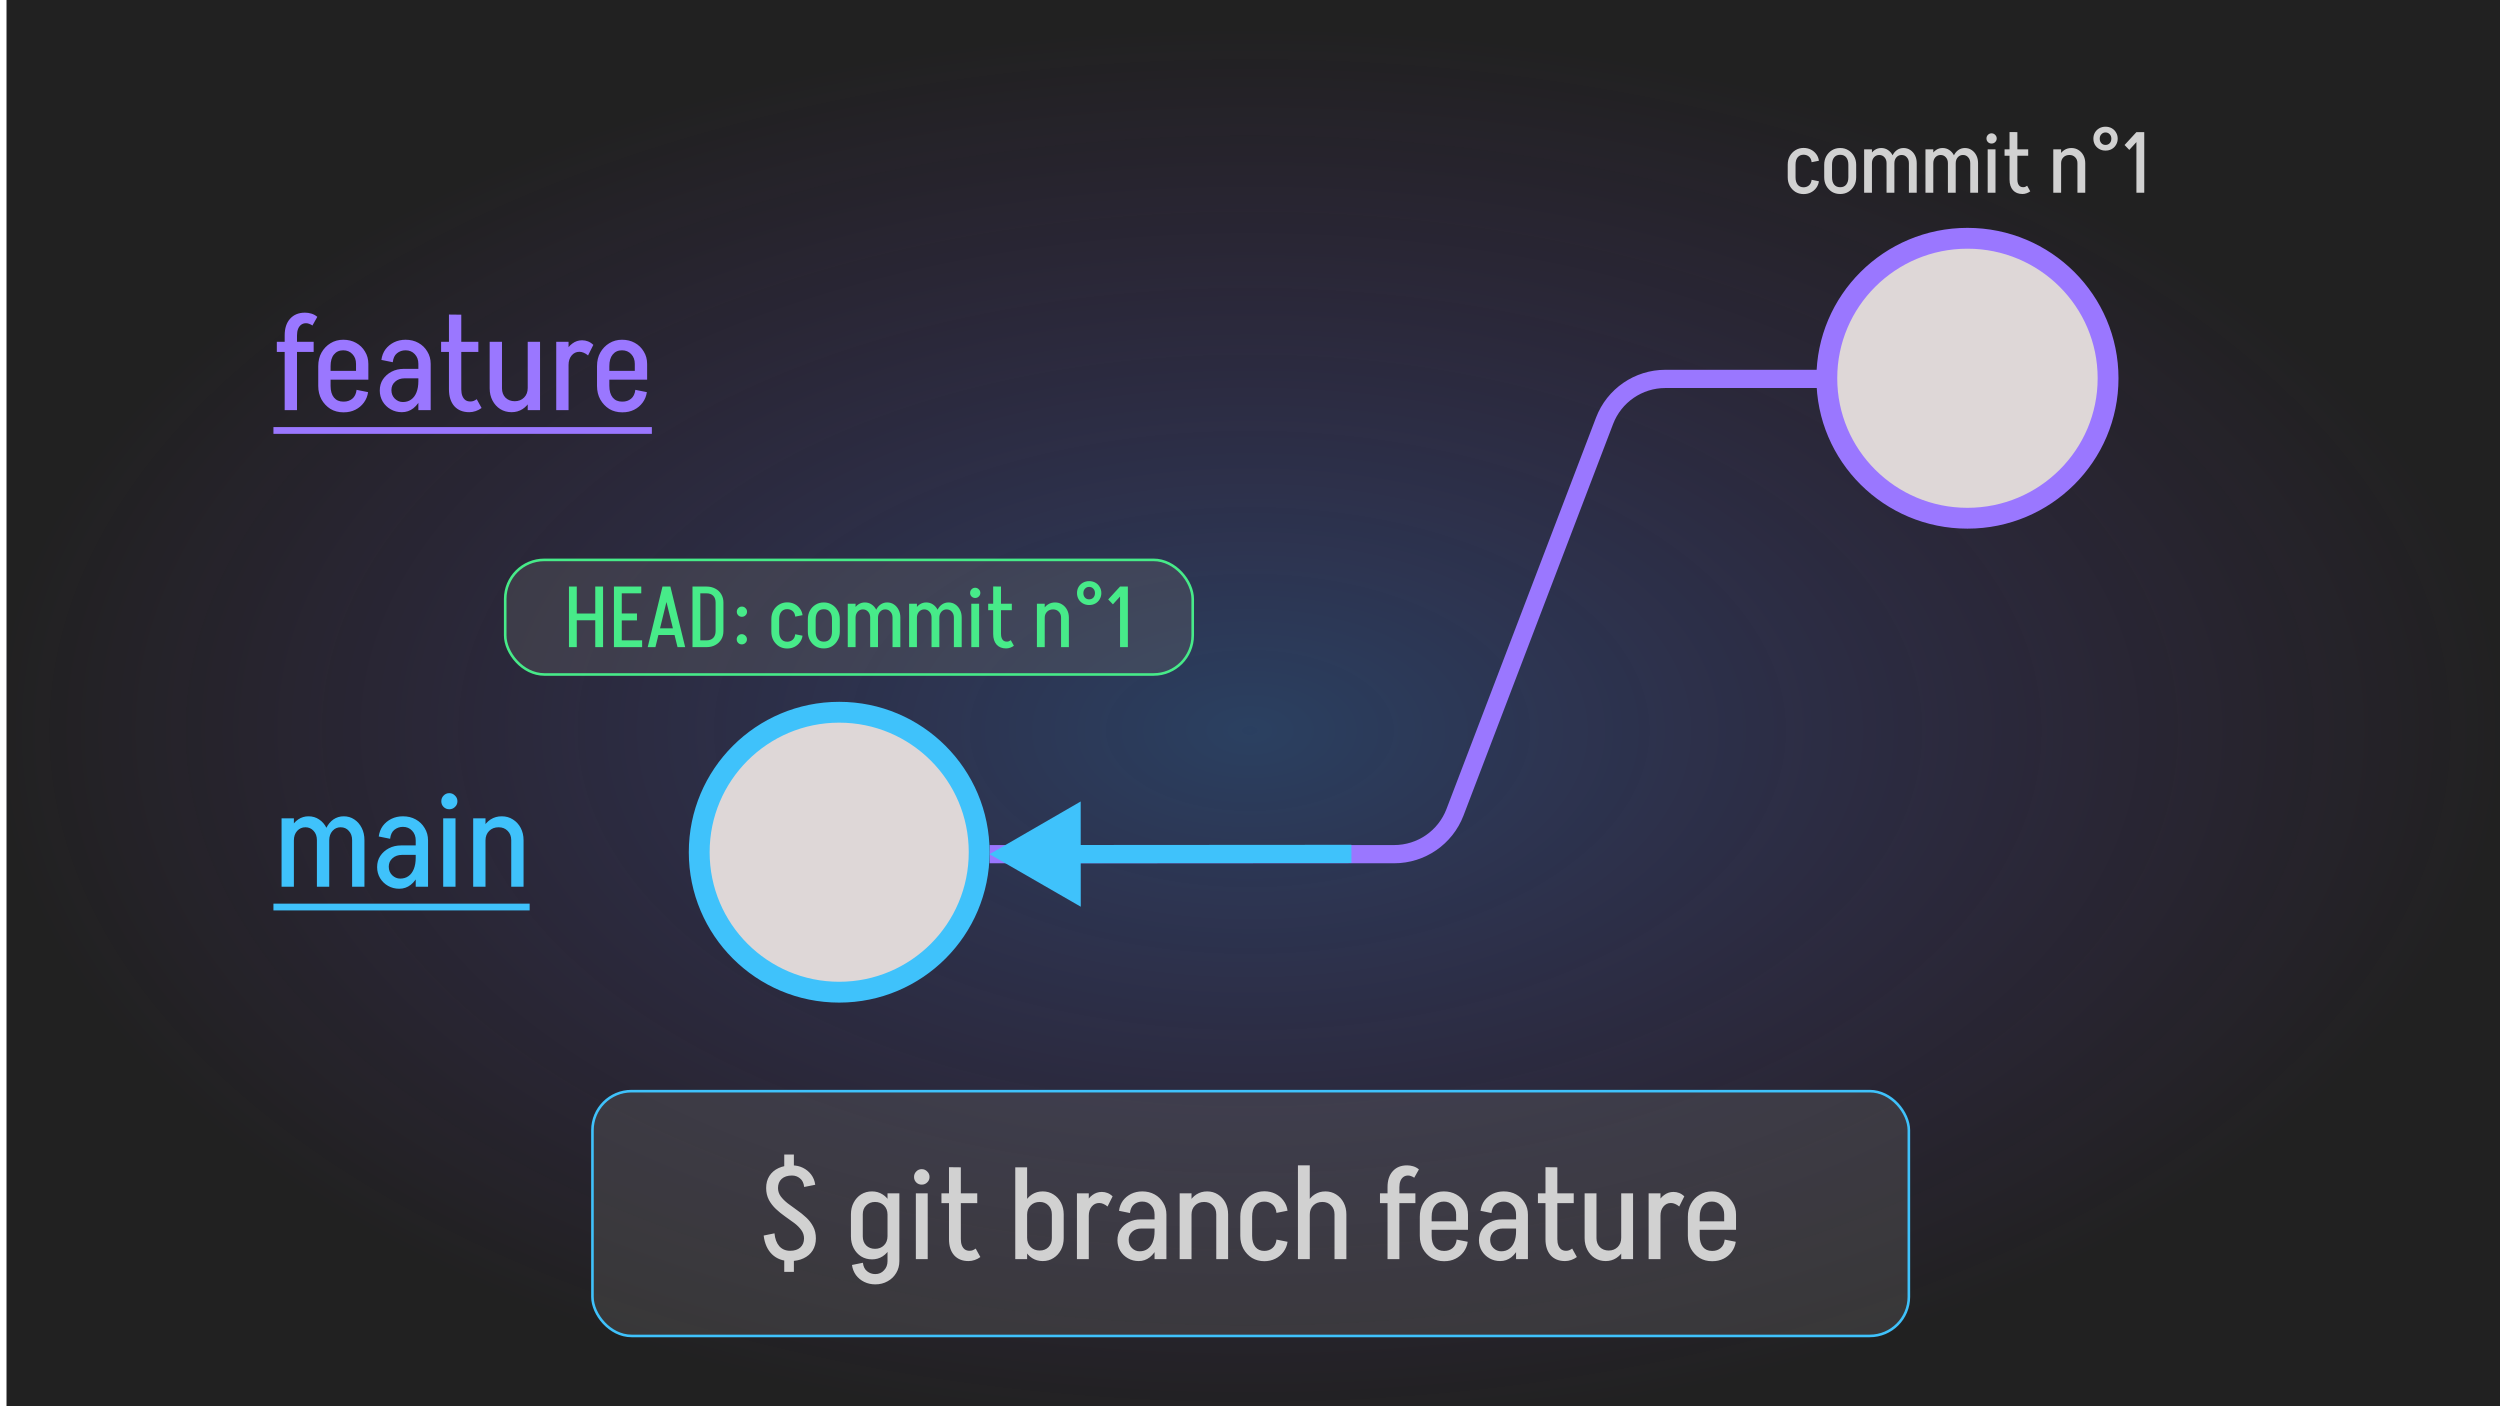
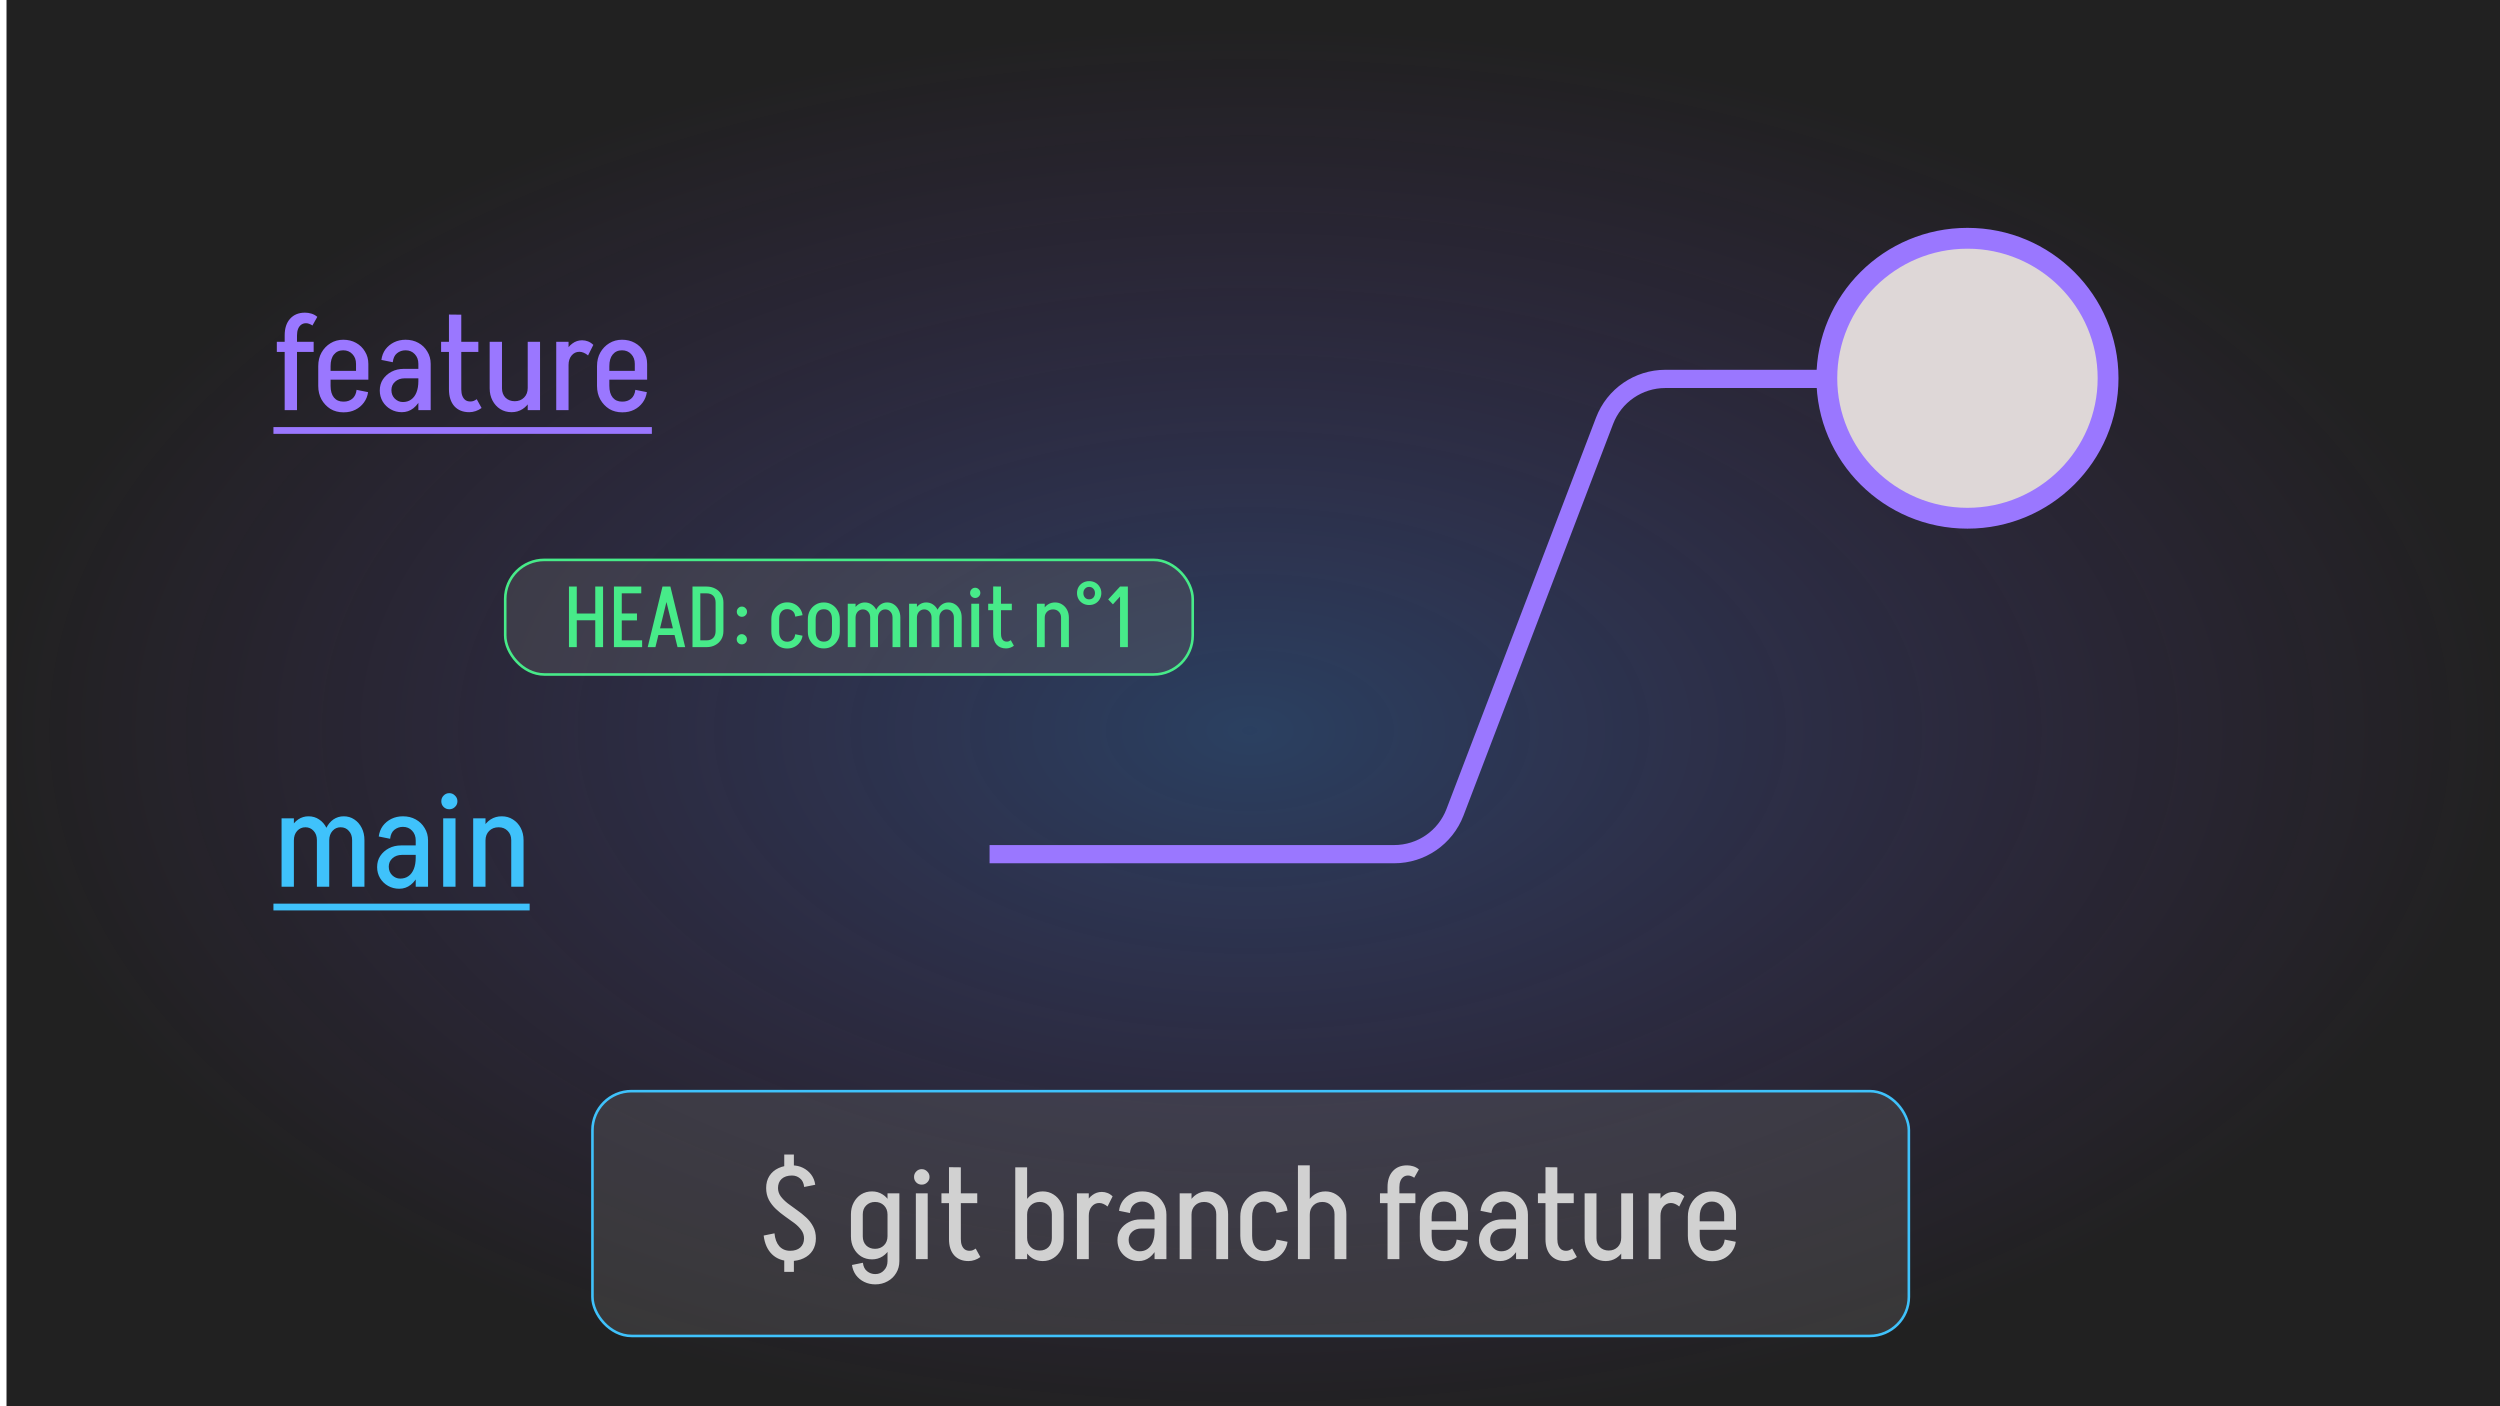
<svg xmlns="http://www.w3.org/2000/svg" width="1920" height="1080" viewBox="0 0 1920 1080" fill="none">
  <g clip-path="url(#clip0_1028_5573)">
    <rect width="1920" height="1080" fill="white" />
    <g filter="url(#filter0_d_1028_5573)">
      <rect width="1920" height="1080" fill="#212121" />
    </g>
    <ellipse cx="960" cy="561" rx="960" ry="540" fill="url(#paint0_radial_1028_5573)" />
    <path d="M760 656H1070.73C1091.46 656 1110.04 643.209 1117.43 623.844L1232.31 323.156C1239.71 303.791 1258.29 291 1279.02 291H1510" stroke="#9A77FF" stroke-width="14" />
-     <path d="M760 656L830.028 696.366L829.972 615.537L760 656ZM823.005 662.957L1037.9 662.808L1037.89 648.808L822.995 648.957L823.005 662.957Z" fill="#3FC2FB" />
    <path d="M1619 290.5C1619 349.838 1570.68 398 1511 398C1451.32 398 1403 349.838 1403 290.5C1403 231.162 1451.32 183 1511 183C1570.68 183 1619 231.162 1619 290.5Z" fill="#DED7D7" stroke="#9A77FF" stroke-width="16" />
-     <circle cx="644.5" cy="654.5" r="107.5" fill="#DED7D7" stroke="#3FC2FB" stroke-width="16" />
    <path d="M218.632 315V257.592H228.096V315H218.632ZM212.6 270.28V262.48H240.888V270.28H212.6ZM218.632 257.592C218.632 252.115 220.019 247.851 222.792 244.8C225.565 241.68 229.379 240.12 234.232 240.12L235.064 248.232C233.608 248.232 232.36 248.613 231.32 249.376C230.28 250.139 229.483 251.213 228.928 252.6C228.373 253.987 228.096 255.651 228.096 257.592H218.632ZM239.952 250C239.189 249.445 238.392 249.029 237.56 248.752C236.797 248.405 235.965 248.232 235.064 248.232L234.232 240.12C235.896 240.12 237.525 240.363 239.12 240.848C240.784 241.333 242.309 242.165 243.696 243.344L239.952 250ZM247.429 291.6V284.84H282.893V291.6H247.429ZM263.549 316.664V308.448H264.069V316.664H263.549ZM244.413 296.384V281.096H253.877V296.384H244.413ZM273.429 284.84V279.432H282.893V284.84H273.429ZM282.893 279.432H273.429C273.429 276.381 272.493 273.885 270.621 271.944C268.819 270.003 266.461 269.032 263.549 269.032V260.92C267.293 260.92 270.587 261.717 273.429 263.312C276.341 264.907 278.629 267.125 280.293 269.968C282.027 272.741 282.893 275.896 282.893 279.432ZM273.845 299.4L282.685 301.168C282.269 304.149 281.195 306.819 279.461 309.176C277.728 311.533 275.544 313.371 272.909 314.688C270.275 316.005 267.328 316.664 264.069 316.664V308.448C266.565 308.448 268.715 307.72 270.517 306.264C272.389 304.739 273.499 302.451 273.845 299.4ZM244.413 281.2C244.413 277.248 245.245 273.781 246.909 270.8C248.643 267.749 250.931 265.357 253.773 263.624C256.685 261.821 259.979 260.92 263.653 260.92V269.032C260.603 269.032 258.211 270.107 256.477 272.256C254.744 274.336 253.877 277.317 253.877 281.2H244.413ZM244.413 296.384H253.877C253.877 300.197 254.744 303.179 256.477 305.328C258.211 307.408 260.603 308.448 263.653 308.448V316.664C259.979 316.664 256.685 315.797 253.773 314.064C250.931 312.261 248.643 309.835 246.909 306.784C245.245 303.733 244.413 300.267 244.413 296.384ZM321.304 315V279.224H330.768V315H321.304ZM308.616 316.56L309.344 308.76C311.84 308.76 313.955 308.136 315.688 306.888C317.491 305.64 318.878 303.803 319.848 301.376C320.819 298.949 321.304 296.072 321.304 292.744L325.984 292.536C325.984 297.251 325.222 301.411 323.696 305.016C322.171 308.621 320.091 311.464 317.456 313.544C314.891 315.555 311.944 316.56 308.616 316.56ZM308.616 316.56C305.496 316.56 302.654 315.832 300.088 314.376C297.523 312.92 295.478 310.944 293.952 308.448C292.427 305.883 291.664 303.04 291.664 299.92L300.608 299.608C300.608 302.243 301.475 304.427 303.208 306.16C305.011 307.893 307.056 308.76 309.344 308.76L308.616 316.56ZM291.664 299.92C291.664 296.661 292.462 293.819 294.056 291.392C295.72 288.896 297.939 286.92 300.712 285.464C303.486 284.008 306.64 283.28 310.176 283.28L310.696 290.56C307.784 290.56 305.358 291.427 303.416 293.16C301.544 294.824 300.608 296.973 300.608 299.608L291.664 299.92ZM310.696 290.56L310.176 283.28H326.192V290.56H310.696ZM321.304 292.744V279.328H325.984V292.536L321.304 292.744ZM330.768 279.432H321.304C321.304 276.381 320.368 273.885 318.496 271.944C316.694 270.003 314.336 269.032 311.424 269.032V260.92C315.168 260.92 318.462 261.717 321.304 263.312C324.216 264.907 326.504 267.125 328.168 269.968C329.902 272.741 330.768 275.896 330.768 279.432ZM301.648 278.184L292.912 276.416C293.328 273.296 294.368 270.592 296.032 268.304C297.766 266.016 299.95 264.213 302.584 262.896C305.288 261.579 308.27 260.92 311.528 260.92V269.032C308.963 269.032 306.744 269.795 304.872 271.32C303.07 272.776 301.995 275.064 301.648 278.184ZM344.797 299.088V241.576L354.261 241.68V299.088H344.797ZM338.765 270.28V262.48H367.365V270.28H338.765ZM344.797 298.984H354.261C354.261 300.995 354.538 302.693 355.093 304.08C355.648 305.467 356.445 306.541 357.485 307.304C358.525 307.997 359.773 308.344 361.229 308.344L360.397 316.56C355.544 316.56 351.73 315.035 348.957 311.984C346.184 308.864 344.797 304.531 344.797 298.984ZM366.117 306.576L369.861 313.336C368.474 314.376 366.949 315.173 365.285 315.728C363.69 316.283 362.061 316.56 360.397 316.56L361.229 308.344C362.13 308.344 362.962 308.205 363.725 307.928C364.557 307.581 365.354 307.131 366.117 306.576ZM414.751 262.48V315H405.287V262.48H414.751ZM385.527 262.48V298.256H376.063V262.48H385.527ZM385.527 298.256C385.527 301.168 386.428 303.56 388.231 305.432C390.103 307.235 392.46 308.136 395.303 308.136L392.911 316.56C389.652 316.56 386.74 315.763 384.175 314.168C381.679 312.573 379.703 310.389 378.247 307.616C376.791 304.843 376.063 301.723 376.063 298.256H385.527ZM409.447 297.944C409.447 301.48 408.719 304.669 407.263 307.512C405.876 310.285 403.9 312.504 401.335 314.168C398.839 315.763 396.031 316.56 392.911 316.56L395.303 308.136C398.215 308.136 400.607 307.2 402.479 305.328C404.351 303.456 405.287 300.995 405.287 297.944H409.447ZM427.185 315V262.48H436.649V315H427.185ZM432.385 280.368C432.385 276.763 433.009 273.504 434.257 270.592C435.575 267.68 437.343 265.427 439.561 263.832C441.78 262.168 444.276 261.336 447.049 261.336L444.969 270.176C442.543 270.176 440.532 271.147 438.937 273.088C437.412 274.96 436.649 277.387 436.649 280.368H432.385ZM451.625 272.984C450.585 272.083 449.476 271.389 448.297 270.904C447.188 270.419 446.079 270.176 444.969 270.176L447.049 261.336C448.644 261.336 450.135 261.613 451.521 262.168C452.908 262.653 454.295 263.555 455.681 264.872L451.625 272.984ZM461.523 291.6V284.84H496.987V291.6H461.523ZM477.643 316.664V308.448H478.163V316.664H477.643ZM458.507 296.384V281.096H467.971V296.384H458.507ZM487.523 284.84V279.432H496.987V284.84H487.523ZM496.987 279.432H487.523C487.523 276.381 486.587 273.885 484.715 271.944C482.913 270.003 480.555 269.032 477.643 269.032V260.92C481.387 260.92 484.681 261.717 487.523 263.312C490.435 264.907 492.723 267.125 494.387 269.968C496.121 272.741 496.987 275.896 496.987 279.432ZM487.939 299.4L496.779 301.168C496.363 304.149 495.289 306.819 493.555 309.176C491.822 311.533 489.638 313.371 487.003 314.688C484.369 316.005 481.422 316.664 478.163 316.664V308.448C480.659 308.448 482.809 307.72 484.611 306.264C486.483 304.739 487.593 302.451 487.939 299.4ZM458.507 281.2C458.507 277.248 459.339 273.781 461.003 270.8C462.737 267.749 465.025 265.357 467.867 263.624C470.779 261.821 474.073 260.92 477.747 260.92V269.032C474.697 269.032 472.305 270.107 470.571 272.256C468.838 274.336 467.971 277.317 467.971 281.2H458.507ZM458.507 296.384H467.971C467.971 300.197 468.838 303.179 470.571 305.328C472.305 307.408 474.697 308.448 477.747 308.448V316.664C474.073 316.664 470.779 315.797 467.867 314.064C465.025 312.261 462.737 309.835 461.003 306.784C459.339 303.733 458.507 300.267 458.507 296.384Z" fill="#9A77FF" />
    <path d="M210 328H500.627V333.2H210V328Z" fill="#9A77FF" />
    <path d="M216.24 681V628.48H225.704V681H216.24ZM243.384 681V645.224H252.848V681H243.384ZM221.44 645.432C221.44 641.896 222.099 638.741 223.416 635.968C224.803 633.125 226.675 630.907 229.032 629.312C231.389 627.717 234.024 626.92 236.936 626.92L234.544 635.344C232.048 635.344 229.933 636.28 228.2 638.152C226.536 640.024 225.704 642.451 225.704 645.432H221.44ZM243.384 645.224C243.384 642.312 242.552 639.955 240.888 638.152C239.224 636.28 237.109 635.344 234.544 635.344L236.936 626.92C239.987 626.92 242.691 627.717 245.048 629.312C247.475 630.907 249.381 633.091 250.768 635.864C252.155 638.568 252.848 641.688 252.848 645.224H243.384ZM270.424 681V645.224H279.888V681H270.424ZM248.584 645.432C248.584 641.896 249.243 638.741 250.56 635.968C251.947 633.125 253.784 630.907 256.072 629.312C258.429 627.717 261.064 626.92 263.976 626.92L261.584 635.344C259.088 635.344 257.008 636.28 255.344 638.152C253.68 640.024 252.848 642.451 252.848 645.432H248.584ZM270.424 645.224C270.424 642.312 269.592 639.955 267.928 638.152C266.333 636.28 264.219 635.344 261.584 635.344L263.976 626.92C267.027 626.92 269.731 627.717 272.088 629.312C274.515 630.907 276.421 633.091 277.808 635.864C279.195 638.568 279.888 641.688 279.888 645.224H270.424ZM319.273 681V645.224H328.737V681H319.273ZM306.585 682.56L307.313 674.76C309.809 674.76 311.924 674.136 313.657 672.888C315.46 671.64 316.846 669.803 317.817 667.376C318.788 664.949 319.273 662.072 319.273 658.744L323.953 658.536C323.953 663.251 323.19 667.411 321.665 671.016C320.14 674.621 318.06 677.464 315.425 679.544C312.86 681.555 309.913 682.56 306.585 682.56ZM306.585 682.56C303.465 682.56 300.622 681.832 298.057 680.376C295.492 678.92 293.446 676.944 291.921 674.448C290.396 671.883 289.633 669.04 289.633 665.92L298.577 665.608C298.577 668.243 299.444 670.427 301.177 672.16C302.98 673.893 305.025 674.76 307.313 674.76L306.585 682.56ZM289.633 665.92C289.633 662.661 290.43 659.819 292.025 657.392C293.689 654.896 295.908 652.92 298.681 651.464C301.454 650.008 304.609 649.28 308.145 649.28L308.665 656.56C305.753 656.56 303.326 657.427 301.385 659.16C299.513 660.824 298.577 662.973 298.577 665.608L289.633 665.92ZM308.665 656.56L308.145 649.28H324.161V656.56H308.665ZM319.273 658.744V645.328H323.953V658.536L319.273 658.744ZM328.737 645.432H319.273C319.273 642.381 318.337 639.885 316.465 637.944C314.662 636.003 312.305 635.032 309.393 635.032V626.92C313.137 626.92 316.43 627.717 319.273 629.312C322.185 630.907 324.473 633.125 326.137 635.968C327.87 638.741 328.737 641.896 328.737 645.432ZM299.617 644.184L290.881 642.416C291.297 639.296 292.337 636.592 294.001 634.304C295.734 632.016 297.918 630.213 300.553 628.896C303.257 627.579 306.238 626.92 309.497 626.92V635.032C306.932 635.032 304.713 635.795 302.841 637.32C301.038 638.776 299.964 641.064 299.617 644.184ZM340.374 681V628.48H349.838V681H340.374ZM345.054 621.512C343.32 621.512 341.864 620.923 340.686 619.744C339.507 618.565 338.918 617.109 338.918 615.376C338.918 613.643 339.507 612.187 340.686 611.008C341.864 609.76 343.32 609.136 345.054 609.136C346.787 609.136 348.243 609.76 349.422 611.008C350.67 612.187 351.294 613.643 351.294 615.376C351.294 617.109 350.67 618.565 349.422 619.744C348.243 620.923 346.787 621.512 345.054 621.512ZM363.404 681V628.48H372.868V681H363.404ZM392.628 681V645.224H402.092V681H392.628ZM392.628 645.224C392.628 642.312 391.727 639.955 389.924 638.152C388.121 636.28 385.799 635.344 382.956 635.344L385.348 626.92C388.537 626.92 391.38 627.717 393.876 629.312C396.441 630.907 398.452 633.091 399.908 635.864C401.364 638.637 402.092 641.757 402.092 645.224H392.628ZM368.708 645.432C368.708 641.896 369.436 638.741 370.892 635.968C372.348 633.125 374.324 630.907 376.82 629.312C379.316 627.717 382.159 626.92 385.348 626.92L382.956 635.344C379.975 635.344 377.548 636.28 375.676 638.152C373.804 640.024 372.868 642.451 372.868 645.432H368.708Z" fill="#3FC2FB" />
    <path d="M210 694H406.772V699.2H210V694Z" fill="#3FC2FB" />
    <g filter="url(#filter1_i_1028_5573)">
      <rect x="455" y="838" width="1011" height="188" rx="30" fill="#6C6C6C" fill-opacity="0.3" stroke="#3FC2FB" stroke-width="2" />
    </g>
    <g filter="url(#filter2_i_1028_5573)">
      <rect x="388" y="430" width="528" height="88" rx="30" fill="#6C6C6C" fill-opacity="0.3" stroke="#47EB89" stroke-width="2" />
    </g>
    <path d="M602.3 900.4V886.7H609.7V900.4H602.3ZM602.3 976.8V963.1H609.7V976.8H602.3ZM617.5 951.2C617.5 948.733 616.8 946.567 615.4 944.7C614 942.767 612.2 940.967 610 939.3C607.8 937.633 605.433 935.933 602.9 934.2C600.433 932.467 598.1 930.567 595.9 928.5C593.7 926.433 591.9 924.1 590.5 921.5C589.1 918.833 588.4 915.767 588.4 912.3H597.5C597.5 914.7 598.2 916.867 599.6 918.8C601 920.667 602.8 922.467 605 924.2C607.2 925.867 609.533 927.567 612 929.3C614.533 931.033 616.9 932.933 619.1 935C621.3 937 623.1 939.333 624.5 942C625.9 944.6 626.6 947.667 626.6 951.2H617.5ZM588.4 912.5C588.4 908.833 589.233 905.7 590.9 903.1C592.567 900.5 594.9 898.5 597.9 897.1C600.9 895.7 604.333 895 608.2 895V902.8C604.867 902.8 602.233 903.667 600.3 905.4C598.433 907.133 597.5 909.5 597.5 912.5H588.4ZM626.6 951C626.6 954.6 625.767 957.733 624.1 960.4C622.433 963 620.1 965 617.1 966.4C614.167 967.8 610.733 968.5 606.8 968.5V960.6C610.133 960.6 612.733 959.767 614.6 958.1C616.533 956.367 617.5 954 617.5 951H626.6ZM617.6 911.6C617.267 908.6 616.2 906.4 614.4 905C612.667 903.533 610.6 902.8 608.2 902.8V895C611.333 895 614.167 895.633 616.7 896.9C619.233 898.167 621.333 899.9 623 902.1C624.667 904.3 625.7 906.9 626.1 909.9L617.6 911.6ZM594.8 947.2C595.2 951.4 596.433 954.7 598.5 957.1C600.633 959.433 603.4 960.6 606.8 960.6V968.5C601.133 968.5 596.5 966.767 592.9 963.3C589.367 959.833 587.233 955.033 586.5 948.9L594.8 947.2ZM681.616 968.8V916.5H690.716V968.8H681.616ZM653.516 949.6V932.6H662.616V949.6H653.516ZM662.616 932.6H653.516C653.516 929.267 654.216 926.267 655.616 923.6C657.016 920.933 658.916 918.833 661.316 917.3C663.782 915.767 666.582 915 669.716 915L672.016 923.1C669.282 923.1 667.016 924 665.216 925.8C663.482 927.533 662.616 929.8 662.616 932.6ZM685.616 932.8H681.616C681.616 929.933 680.716 927.6 678.916 925.8C677.116 924 674.816 923.1 672.016 923.1L669.716 915C672.716 915 675.416 915.767 677.816 917.3C680.282 918.833 682.182 920.967 683.516 923.7C684.916 926.367 685.616 929.4 685.616 932.8ZM662.616 949.6C662.616 952.4 663.482 954.7 665.216 956.5C667.016 958.233 669.282 959.1 672.016 959.1L669.716 967.2C666.582 967.2 663.782 966.433 661.316 964.9C658.916 963.367 657.016 961.267 655.616 958.6C654.216 955.933 653.516 952.933 653.516 949.6H662.616ZM685.616 949.3C685.616 952.7 684.916 955.767 683.516 958.5C682.182 961.167 680.282 963.3 677.816 964.9C675.416 966.433 672.716 967.2 669.716 967.2L672.016 959.1C674.816 959.1 677.116 958.2 678.916 956.4C680.716 954.6 681.616 952.233 681.616 949.3H685.616ZM690.716 968.5C690.716 971.9 689.916 974.933 688.316 977.6C686.716 980.333 684.516 982.467 681.716 984C678.916 985.6 675.749 986.4 672.216 986.4V978.5C674.949 978.5 677.182 977.533 678.916 975.6C680.716 973.733 681.616 971.367 681.616 968.5H690.716ZM662.716 969.8C663.049 972.733 664.116 974.9 665.916 976.3C667.716 977.767 669.816 978.5 672.216 978.5V986.4C669.149 986.4 666.316 985.767 663.716 984.5C661.116 983.233 658.982 981.467 657.316 979.2C655.716 976.933 654.716 974.367 654.316 971.5L662.716 969.8ZM703.379 967V916.5H712.479V967H703.379ZM707.879 909.8C706.212 909.8 704.812 909.233 703.679 908.1C702.546 906.967 701.979 905.567 701.979 903.9C701.979 902.233 702.546 900.833 703.679 899.7C704.812 898.5 706.212 897.9 707.879 897.9C709.546 897.9 710.946 898.5 712.079 899.7C713.279 900.833 713.879 902.233 713.879 903.9C713.879 905.567 713.279 906.967 712.079 908.1C710.946 909.233 709.546 909.8 707.879 909.8ZM728.823 951.7V896.4L737.923 896.5V951.7H728.823ZM723.023 924V916.5H750.523V924H723.023ZM728.823 951.6H737.923C737.923 953.533 738.19 955.167 738.723 956.5C739.257 957.833 740.023 958.867 741.023 959.6C742.023 960.267 743.223 960.6 744.623 960.6L743.823 968.5C739.157 968.5 735.49 967.033 732.823 964.1C730.157 961.1 728.823 956.933 728.823 951.6ZM749.323 958.9L752.923 965.4C751.59 966.4 750.123 967.167 748.523 967.7C746.99 968.233 745.423 968.5 743.823 968.5L744.623 960.6C745.49 960.6 746.29 960.467 747.023 960.2C747.823 959.867 748.59 959.433 749.323 958.9ZM779.723 916.6V896.5H788.823V916.6H779.723ZM788.823 967H779.723V916.5H788.823V967ZM816.923 950.9H807.823V932.6H816.923V950.9ZM807.823 932.6C807.823 929.8 806.956 927.533 805.223 925.8C803.489 924 801.256 923.1 798.523 923.1L800.823 915C803.889 915 806.623 915.767 809.023 917.3C811.489 918.833 813.423 920.933 814.823 923.6C816.223 926.267 816.923 929.267 816.923 932.6H807.823ZM784.823 932.8C784.823 929.4 785.523 926.367 786.923 923.7C788.323 920.967 790.223 918.833 792.623 917.3C795.023 915.767 797.756 915 800.823 915L798.523 923.1C795.656 923.1 793.323 924 791.523 925.8C789.723 927.6 788.823 929.933 788.823 932.8H784.823ZM807.823 950.9H816.923C816.923 954.233 816.223 957.233 814.823 959.9C813.423 962.567 811.489 964.667 809.023 966.2C806.623 967.733 803.889 968.5 800.823 968.5L798.523 960.4C801.256 960.4 803.489 959.533 805.223 957.8C806.956 956 807.823 953.7 807.823 950.9ZM784.823 950.6H788.823C788.823 953.533 789.723 955.9 791.523 957.7C793.323 959.5 795.656 960.4 798.523 960.4L800.823 968.5C797.756 968.5 795.023 967.733 792.623 966.2C790.223 964.6 788.323 962.467 786.923 959.8C785.523 957.067 784.823 954 784.823 950.6ZM827.086 967V916.5H836.186V967H827.086ZM832.086 933.7C832.086 930.233 832.686 927.1 833.886 924.3C835.153 921.5 836.853 919.333 838.986 917.8C841.119 916.2 843.519 915.4 846.186 915.4L844.186 923.9C841.853 923.9 839.919 924.833 838.386 926.7C836.919 928.5 836.186 930.833 836.186 933.7H832.086ZM850.586 926.6C849.586 925.733 848.519 925.067 847.386 924.6C846.319 924.133 845.253 923.9 844.186 923.9L846.186 915.4C847.719 915.4 849.153 915.667 850.486 916.2C851.819 916.667 853.153 917.533 854.486 918.8L850.586 926.6ZM886.703 967V932.6H895.803V967H886.703ZM874.503 968.5L875.203 961C877.603 961 879.636 960.4 881.303 959.2C883.036 958 884.37 956.233 885.303 953.9C886.236 951.567 886.703 948.8 886.703 945.6L891.203 945.4C891.203 949.933 890.47 953.933 889.003 957.4C887.536 960.867 885.536 963.6 883.003 965.6C880.536 967.533 877.703 968.5 874.503 968.5ZM874.503 968.5C871.503 968.5 868.77 967.8 866.303 966.4C863.836 965 861.87 963.1 860.403 960.7C858.936 958.233 858.203 955.5 858.203 952.5L866.803 952.2C866.803 954.733 867.636 956.833 869.303 958.5C871.036 960.167 873.003 961 875.203 961L874.503 968.5ZM858.203 952.5C858.203 949.367 858.97 946.633 860.503 944.3C862.103 941.9 864.236 940 866.903 938.6C869.57 937.2 872.603 936.5 876.003 936.5L876.503 943.5C873.703 943.5 871.37 944.333 869.503 946C867.703 947.6 866.803 949.667 866.803 952.2L858.203 952.5ZM876.503 943.5L876.003 936.5H891.403V943.5H876.503ZM886.703 945.6V932.7H891.203V945.4L886.703 945.6ZM895.803 932.8H886.703C886.703 929.867 885.803 927.467 884.003 925.6C882.27 923.733 880.003 922.8 877.203 922.8V915C880.803 915 883.97 915.767 886.703 917.3C889.503 918.833 891.703 920.967 893.303 923.7C894.97 926.367 895.803 929.4 895.803 932.8ZM867.803 931.6L859.403 929.9C859.803 926.9 860.803 924.3 862.403 922.1C864.07 919.9 866.17 918.167 868.703 916.9C871.303 915.633 874.17 915 877.303 915V922.8C874.836 922.8 872.703 923.533 870.903 925C869.17 926.4 868.136 928.6 867.803 931.6ZM905.992 967V916.5H915.092V967H905.992ZM934.092 967V932.6H943.192V967H934.092ZM934.092 932.6C934.092 929.8 933.226 927.533 931.492 925.8C929.759 924 927.526 923.1 924.792 923.1L927.092 915C930.159 915 932.892 915.767 935.292 917.3C937.759 918.833 939.692 920.933 941.092 923.6C942.492 926.267 943.192 929.267 943.192 932.6H934.092ZM911.092 932.8C911.092 929.4 911.792 926.367 913.192 923.7C914.592 920.967 916.492 918.833 918.892 917.3C921.292 915.767 924.026 915 927.092 915L924.792 923.1C921.926 923.1 919.592 924 917.792 925.8C915.992 927.6 915.092 929.933 915.092 932.8H911.092ZM952.539 949.2V934.3H961.639V949.2H952.539ZM952.539 934.4C952.539 930.667 953.339 927.333 954.939 924.4C956.606 921.467 958.806 919.167 961.539 917.5C964.339 915.767 967.506 914.9 971.039 914.9V922.8C968.106 922.8 965.806 923.8 964.139 925.8C962.472 927.8 961.639 930.667 961.639 934.4H952.539ZM980.339 931.5C980.006 928.5 978.939 926.3 977.139 924.9C975.406 923.5 973.339 922.8 970.939 922.8V914.9C974.072 914.9 976.906 915.533 979.439 916.8C981.972 918.067 984.072 919.833 985.739 922.1C987.406 924.3 988.439 926.867 988.839 929.8L980.339 931.5ZM952.539 949.1H961.639C961.639 952.767 962.472 955.633 964.139 957.7C965.806 959.7 968.106 960.7 971.039 960.7V968.6C967.506 968.6 964.339 967.767 961.539 966.1C958.806 964.367 956.606 962.033 954.939 959.1C953.339 956.167 952.539 952.833 952.539 949.1ZM980.339 952L988.839 953.7C988.439 956.567 987.406 959.133 985.739 961.4C984.072 963.667 981.972 965.433 979.439 966.7C976.906 967.967 974.072 968.6 970.939 968.6V960.7C973.339 960.7 975.406 960 977.139 958.6C978.939 957.133 980.006 954.933 980.339 952ZM996.813 967V916.5H1005.91V967H996.813ZM1024.91 967V932.6H1034.01V967H1024.91ZM1024.91 932.6C1024.91 929.8 1024.05 927.533 1022.31 925.8C1020.58 924 1018.35 923.1 1015.61 923.1L1017.91 915C1020.98 915 1023.71 915.767 1026.11 917.3C1028.58 918.833 1030.51 920.933 1031.91 923.6C1033.31 926.267 1034.01 929.267 1034.01 932.6H1024.91ZM1001.91 932.8C1001.91 929.4 1002.61 926.367 1004.01 923.7C1005.41 920.967 1007.31 918.833 1009.71 917.3C1012.11 915.767 1014.85 915 1017.91 915L1015.61 923.1C1012.75 923.1 1010.41 924 1008.61 925.8C1006.81 927.6 1005.91 929.933 1005.91 932.8H1001.91ZM996.813 967V895H1005.91V967H996.813ZM1065.62 967V911.8H1074.72V967H1065.62ZM1059.82 924V916.5H1087.02V924H1059.82ZM1065.62 911.8C1065.62 906.533 1066.95 902.433 1069.62 899.5C1072.28 896.5 1075.95 895 1080.62 895L1081.42 902.8C1080.02 902.8 1078.82 903.167 1077.82 903.9C1076.82 904.633 1076.05 905.667 1075.52 907C1074.98 908.333 1074.72 909.933 1074.72 911.8H1065.62ZM1086.12 904.5C1085.38 903.967 1084.62 903.567 1083.82 903.3C1083.08 902.967 1082.28 902.8 1081.42 902.8L1080.62 895C1082.22 895 1083.78 895.233 1085.32 895.7C1086.92 896.167 1088.38 896.967 1089.72 898.1L1086.12 904.5ZM1093.31 944.5V938H1127.41V944.5H1093.31ZM1108.81 968.6V960.7H1109.31V968.6H1108.81ZM1090.41 949.1V934.4H1099.51V949.1H1090.41ZM1118.31 938V932.8H1127.41V938H1118.31ZM1127.41 932.8H1118.31C1118.31 929.867 1117.41 927.467 1115.61 925.6C1113.87 923.733 1111.61 922.8 1108.81 922.8V915C1112.41 915 1115.57 915.767 1118.31 917.3C1121.11 918.833 1123.31 920.967 1124.91 923.7C1126.57 926.367 1127.41 929.4 1127.41 932.8ZM1118.71 952L1127.21 953.7C1126.81 956.567 1125.77 959.133 1124.11 961.4C1122.44 963.667 1120.34 965.433 1117.81 966.7C1115.27 967.967 1112.44 968.6 1109.31 968.6V960.7C1111.71 960.7 1113.77 960 1115.51 958.6C1117.31 957.133 1118.37 954.933 1118.71 952ZM1090.41 934.5C1090.41 930.7 1091.21 927.367 1092.81 924.5C1094.47 921.567 1096.67 919.267 1099.41 917.6C1102.21 915.867 1105.37 915 1108.91 915V922.8C1105.97 922.8 1103.67 923.833 1102.01 925.9C1100.34 927.9 1099.51 930.767 1099.51 934.5H1090.41ZM1090.41 949.1H1099.51C1099.51 952.767 1100.34 955.633 1102.01 957.7C1103.67 959.7 1105.97 960.7 1108.91 960.7V968.6C1105.37 968.6 1102.21 967.767 1099.41 966.1C1096.67 964.367 1094.47 962.033 1092.81 959.1C1091.21 956.167 1090.41 952.833 1090.41 949.1ZM1164.34 967V932.6H1173.44V967H1164.34ZM1152.14 968.5L1152.84 961C1155.24 961 1157.27 960.4 1158.94 959.2C1160.67 958 1162.01 956.233 1162.94 953.9C1163.87 951.567 1164.34 948.8 1164.34 945.6L1168.84 945.4C1168.84 949.933 1168.11 953.933 1166.64 957.4C1165.17 960.867 1163.17 963.6 1160.64 965.6C1158.17 967.533 1155.34 968.5 1152.14 968.5ZM1152.14 968.5C1149.14 968.5 1146.41 967.8 1143.94 966.4C1141.47 965 1139.51 963.1 1138.04 960.7C1136.57 958.233 1135.84 955.5 1135.84 952.5L1144.44 952.2C1144.44 954.733 1145.27 956.833 1146.94 958.5C1148.67 960.167 1150.64 961 1152.84 961L1152.14 968.5ZM1135.84 952.5C1135.84 949.367 1136.61 946.633 1138.14 944.3C1139.74 941.9 1141.87 940 1144.54 938.6C1147.21 937.2 1150.24 936.5 1153.64 936.5L1154.14 943.5C1151.34 943.5 1149.01 944.333 1147.14 946C1145.34 947.6 1144.44 949.667 1144.44 952.2L1135.84 952.5ZM1154.14 943.5L1153.64 936.5H1169.04V943.5H1154.14ZM1164.34 945.6V932.7H1168.84V945.4L1164.34 945.6ZM1173.44 932.8H1164.34C1164.34 929.867 1163.44 927.467 1161.64 925.6C1159.91 923.733 1157.64 922.8 1154.84 922.8V915C1158.44 915 1161.61 915.767 1164.34 917.3C1167.14 918.833 1169.34 920.967 1170.94 923.7C1172.61 926.367 1173.44 929.4 1173.44 932.8ZM1145.44 931.6L1137.04 929.9C1137.44 926.9 1138.44 924.3 1140.04 922.1C1141.71 919.9 1143.81 918.167 1146.34 916.9C1148.94 915.633 1151.81 915 1154.94 915V922.8C1152.47 922.8 1150.34 923.533 1148.54 925C1146.81 926.4 1145.77 928.6 1145.44 931.6ZM1186.93 951.7V896.4L1196.03 896.5V951.7H1186.93ZM1181.13 924V916.5H1208.63V924H1181.13ZM1186.93 951.6H1196.03C1196.03 953.533 1196.3 955.167 1196.83 956.5C1197.36 957.833 1198.13 958.867 1199.13 959.6C1200.13 960.267 1201.33 960.6 1202.73 960.6L1201.93 968.5C1197.26 968.5 1193.6 967.033 1190.93 964.1C1188.26 961.1 1186.93 956.933 1186.93 951.6ZM1207.43 958.9L1211.03 965.4C1209.7 966.4 1208.23 967.167 1206.63 967.7C1205.1 968.233 1203.53 968.5 1201.93 968.5L1202.73 960.6C1203.6 960.6 1204.4 960.467 1205.13 960.2C1205.93 959.867 1206.7 959.433 1207.43 958.9ZM1254.19 916.5V967H1245.09V916.5H1254.19ZM1226.09 916.5V950.9H1216.99V916.5H1226.09ZM1226.09 950.9C1226.09 953.7 1226.96 956 1228.69 957.8C1230.49 959.533 1232.76 960.4 1235.49 960.4L1233.19 968.5C1230.06 968.5 1227.26 967.733 1224.79 966.2C1222.39 964.667 1220.49 962.567 1219.09 959.9C1217.69 957.233 1216.99 954.233 1216.99 950.9H1226.09ZM1249.09 950.6C1249.09 954 1248.39 957.067 1246.99 959.8C1245.66 962.467 1243.76 964.6 1241.29 966.2C1238.89 967.733 1236.19 968.5 1233.19 968.5L1235.49 960.4C1238.29 960.4 1240.59 959.5 1242.39 957.7C1244.19 955.9 1245.09 953.533 1245.09 950.6H1249.09ZM1266.15 967V916.5H1275.25V967H1266.15ZM1271.15 933.7C1271.15 930.233 1271.75 927.1 1272.95 924.3C1274.22 921.5 1275.92 919.333 1278.05 917.8C1280.18 916.2 1282.58 915.4 1285.25 915.4L1283.25 923.9C1280.92 923.9 1278.98 924.833 1277.45 926.7C1275.98 928.5 1275.25 930.833 1275.25 933.7H1271.15ZM1289.65 926.6C1288.65 925.733 1287.58 925.067 1286.45 924.6C1285.38 924.133 1284.32 923.9 1283.25 923.9L1285.25 915.4C1286.78 915.4 1288.22 915.667 1289.55 916.2C1290.88 916.667 1292.22 917.533 1293.55 918.8L1289.65 926.6ZM1299.17 944.5V938H1333.27V944.5H1299.17ZM1314.67 968.6V960.7H1315.17V968.6H1314.67ZM1296.27 949.1V934.4H1305.37V949.1H1296.27ZM1324.17 938V932.8H1333.27V938H1324.17ZM1333.27 932.8H1324.17C1324.17 929.867 1323.27 927.467 1321.47 925.6C1319.73 923.733 1317.47 922.8 1314.67 922.8V915C1318.27 915 1321.43 915.767 1324.17 917.3C1326.97 918.833 1329.17 920.967 1330.77 923.7C1332.43 926.367 1333.27 929.4 1333.27 932.8ZM1324.57 952L1333.07 953.7C1332.67 956.567 1331.63 959.133 1329.97 961.4C1328.3 963.667 1326.2 965.433 1323.67 966.7C1321.13 967.967 1318.3 968.6 1315.17 968.6V960.7C1317.57 960.7 1319.63 960 1321.37 958.6C1323.17 957.133 1324.23 954.933 1324.57 952ZM1296.27 934.5C1296.27 930.7 1297.07 927.367 1298.67 924.5C1300.33 921.567 1302.53 919.267 1305.27 917.6C1308.07 915.867 1311.23 915 1314.77 915V922.8C1311.83 922.8 1309.53 923.833 1307.87 925.9C1306.2 927.9 1305.37 930.767 1305.37 934.5H1296.27ZM1296.27 949.1H1305.37C1305.37 952.767 1306.2 955.633 1307.87 957.7C1309.53 959.7 1311.83 960.7 1314.77 960.7V968.6C1311.23 968.6 1308.07 967.767 1305.27 966.1C1302.53 964.367 1300.33 962.033 1298.67 959.1C1297.07 956.167 1296.27 952.833 1296.27 949.1Z" fill="#D1D1D1" />
    <path d="M438.94 476.342V471.194H459.136V476.342H438.94ZM457.156 497V450.47H463.162V497H457.156ZM436.96 497V450.47H442.966V497H436.96ZM474.873 497V491.786H493.155V497H474.873ZM475.863 476.474V471.128H489.195V476.474H475.863ZM471.507 450.47H477.513V497H471.507V450.47ZM475.533 450.47H492.495V455.684H475.533V450.47ZM504.101 487.694V482.546H520.997V487.694H504.101ZM514.727 450.47L503.375 497H497.435L508.787 450.47H514.727ZM514.859 450.47L526.211 497H520.337L508.919 450.47H514.859ZM549.589 484.658V462.812H555.595V484.658H549.589ZM536.059 497V491.786H542.593V497H536.059ZM536.059 455.684V450.47H542.593V455.684H536.059ZM536.059 455.684V450.47H542.593V455.684H536.059ZM555.595 462.812H549.589C549.589 460.524 548.973 458.764 547.741 457.532C546.509 456.3 544.793 455.684 542.593 455.684V450.47C545.145 450.47 547.389 450.998 549.325 452.054C551.305 453.066 552.845 454.518 553.945 456.41C555.045 458.258 555.595 460.392 555.595 462.812ZM555.595 484.592C555.595 487.056 555.045 489.212 553.945 491.06C552.845 492.908 551.305 494.36 549.325 495.416C547.389 496.472 545.145 497 542.593 497V491.786C544.793 491.786 546.509 491.17 547.741 489.938C548.973 488.662 549.589 486.88 549.589 484.592H555.595ZM531.835 497V450.47H537.841V497H531.835ZM569.693 494.888C568.593 494.888 567.669 494.514 566.921 493.766C566.173 493.018 565.799 492.094 565.799 490.994C565.799 489.894 566.173 488.97 566.921 488.222C567.669 487.43 568.593 487.034 569.693 487.034C570.793 487.034 571.717 487.43 572.465 488.222C573.257 488.97 573.653 489.894 573.653 490.994C573.653 492.094 573.257 493.018 572.465 493.766C571.717 494.514 570.793 494.888 569.693 494.888ZM569.759 473.702C568.659 473.702 567.735 473.328 566.987 472.58C566.239 471.832 565.865 470.908 565.865 469.808C565.865 468.708 566.239 467.784 566.987 467.036C567.735 466.244 568.659 465.848 569.759 465.848C570.859 465.848 571.783 466.244 572.531 467.036C573.323 467.784 573.719 468.708 573.719 469.808C573.719 470.908 573.323 471.832 572.531 472.58C571.783 473.328 570.859 473.702 569.759 473.702ZM592.398 485.252V475.418H598.404V485.252H592.398ZM592.398 475.484C592.398 473.02 592.926 470.82 593.982 468.884C595.082 466.948 596.534 465.43 598.338 464.33C600.186 463.186 602.276 462.614 604.608 462.614V467.828C602.672 467.828 601.154 468.488 600.054 469.808C598.954 471.128 598.404 473.02 598.404 475.484H592.398ZM610.746 473.57C610.526 471.59 609.822 470.138 608.634 469.214C607.49 468.29 606.126 467.828 604.542 467.828V462.614C606.61 462.614 608.48 463.032 610.152 463.868C611.824 464.704 613.21 465.87 614.31 467.366C615.41 468.818 616.092 470.512 616.356 472.448L610.746 473.57ZM592.398 485.186H598.404C598.404 487.606 598.954 489.498 600.054 490.862C601.154 492.182 602.672 492.842 604.608 492.842V498.056C602.276 498.056 600.186 497.506 598.338 496.406C596.534 495.262 595.082 493.722 593.982 491.786C592.926 489.85 592.398 487.65 592.398 485.186ZM610.746 487.1L616.356 488.222C616.092 490.114 615.41 491.808 614.31 493.304C613.21 494.8 611.824 495.966 610.152 496.802C608.48 497.638 606.61 498.056 604.542 498.056V492.842C606.126 492.842 607.49 492.38 608.634 491.456C609.822 490.488 610.526 489.036 610.746 487.1ZM638.965 485.186V475.484H644.971V485.186H638.965ZM620.419 485.186V475.484H626.425V485.186H620.419ZM632.497 467.894V462.68H632.893V467.894H632.497ZM632.497 497.99V492.776H632.893V497.99H632.497ZM620.419 475.55C620.419 473.086 620.947 470.886 622.003 468.95C623.103 467.014 624.555 465.496 626.359 464.396C628.207 463.252 630.297 462.68 632.629 462.68V467.894C630.693 467.894 629.175 468.554 628.075 469.874C626.975 471.194 626.425 473.086 626.425 475.55H620.419ZM644.971 475.55H638.965C638.965 473.086 638.415 471.194 637.315 469.874C636.259 468.554 634.741 467.894 632.761 467.894V462.68C635.093 462.68 637.161 463.252 638.965 464.396C640.813 465.496 642.265 467.014 643.321 468.95C644.421 470.886 644.971 473.086 644.971 475.55ZM620.419 485.12H626.425C626.425 487.54 626.975 489.432 628.075 490.796C629.175 492.116 630.693 492.776 632.629 492.776V497.99C630.297 497.99 628.207 497.44 626.359 496.34C624.555 495.196 623.103 493.656 622.003 491.72C620.947 489.784 620.419 487.584 620.419 485.12ZM644.971 485.12C644.971 487.584 644.421 489.784 643.321 491.72C642.265 493.656 640.813 495.196 638.965 496.34C637.161 497.44 635.093 497.99 632.761 497.99V492.776C634.741 492.776 636.259 492.116 637.315 490.796C638.415 489.432 638.965 487.54 638.965 485.12H644.971ZM651.073 497V463.67H657.079V497H651.073ZM668.299 497V474.296H674.305V497H668.299ZM654.373 474.428C654.373 472.184 654.791 470.182 655.627 468.422C656.507 466.618 657.695 465.21 659.191 464.198C660.687 463.186 662.359 462.68 664.207 462.68L662.689 468.026C661.105 468.026 659.763 468.62 658.663 469.808C657.607 470.996 657.079 472.536 657.079 474.428H654.373ZM668.299 474.296C668.299 472.448 667.771 470.952 666.715 469.808C665.659 468.62 664.317 468.026 662.689 468.026L664.207 462.68C666.143 462.68 667.859 463.186 669.355 464.198C670.895 465.21 672.105 466.596 672.985 468.356C673.865 470.072 674.305 472.052 674.305 474.296H668.299ZM685.459 497V474.296H691.465V497H685.459ZM671.599 474.428C671.599 472.184 672.017 470.182 672.853 468.422C673.733 466.618 674.899 465.21 676.351 464.198C677.847 463.186 679.519 462.68 681.367 462.68L679.849 468.026C678.265 468.026 676.945 468.62 675.889 469.808C674.833 470.996 674.305 472.536 674.305 474.428H671.599ZM685.459 474.296C685.459 472.448 684.931 470.952 683.875 469.808C682.863 468.62 681.521 468.026 679.849 468.026L681.367 462.68C683.303 462.68 685.019 463.186 686.515 464.198C688.055 465.21 689.265 466.596 690.145 468.356C691.025 470.072 691.465 472.052 691.465 474.296H685.459ZM698.189 497V463.67H704.195V497H698.189ZM715.415 497V474.296H721.421V497H715.415ZM701.489 474.428C701.489 472.184 701.907 470.182 702.743 468.422C703.623 466.618 704.811 465.21 706.307 464.198C707.803 463.186 709.475 462.68 711.323 462.68L709.805 468.026C708.221 468.026 706.879 468.62 705.779 469.808C704.723 470.996 704.195 472.536 704.195 474.428H701.489ZM715.415 474.296C715.415 472.448 714.887 470.952 713.831 469.808C712.775 468.62 711.433 468.026 709.805 468.026L711.323 462.68C713.259 462.68 714.975 463.186 716.471 464.198C718.011 465.21 719.221 466.596 720.101 468.356C720.981 470.072 721.421 472.052 721.421 474.296H715.415ZM732.575 497V474.296H738.581V497H732.575ZM718.715 474.428C718.715 472.184 719.133 470.182 719.969 468.422C720.849 466.618 722.015 465.21 723.467 464.198C724.963 463.186 726.635 462.68 728.483 462.68L726.965 468.026C725.381 468.026 724.061 468.62 723.005 469.808C721.949 470.996 721.421 472.536 721.421 474.428H718.715ZM732.575 474.296C732.575 472.448 732.047 470.952 730.991 469.808C729.979 468.62 728.637 468.026 726.965 468.026L728.483 462.68C730.419 462.68 732.135 463.186 733.631 464.198C735.171 465.21 736.381 466.596 737.261 468.356C738.141 470.072 738.581 472.052 738.581 474.296H732.575ZM745.964 497V463.67H751.97V497H745.964ZM748.934 459.248C747.834 459.248 746.91 458.874 746.162 458.126C745.414 457.378 745.04 456.454 745.04 455.354C745.04 454.254 745.414 453.33 746.162 452.582C746.91 451.79 747.834 451.394 748.934 451.394C750.034 451.394 750.958 451.79 751.706 452.582C752.498 453.33 752.894 454.254 752.894 455.354C752.894 456.454 752.498 457.378 751.706 458.126C750.958 458.874 750.034 459.248 748.934 459.248ZM762.757 486.902V450.404L768.763 450.47V486.902H762.757ZM758.929 468.62V463.67H777.079V468.62H758.929ZM762.757 486.836H768.763C768.763 488.112 768.939 489.19 769.291 490.07C769.643 490.95 770.149 491.632 770.809 492.116C771.469 492.556 772.261 492.776 773.185 492.776L772.657 497.99C769.577 497.99 767.157 497.022 765.397 495.086C763.637 493.106 762.757 490.356 762.757 486.836ZM776.287 491.654L778.663 495.944C777.783 496.604 776.815 497.11 775.759 497.462C774.747 497.814 773.713 497.99 772.657 497.99L773.185 492.776C773.757 492.776 774.285 492.688 774.769 492.512C775.297 492.292 775.803 492.006 776.287 491.654ZM796.351 497V463.67H802.357V497H796.351ZM814.897 497V474.296H820.903V497H814.897ZM814.897 474.296C814.897 472.448 814.325 470.952 813.181 469.808C812.037 468.62 810.563 468.026 808.759 468.026L810.277 462.68C812.301 462.68 814.105 463.186 815.689 464.198C817.317 465.21 818.593 466.596 819.517 468.356C820.441 470.116 820.903 472.096 820.903 474.296H814.897ZM799.717 474.428C799.717 472.184 800.179 470.182 801.103 468.422C802.027 466.618 803.281 465.21 804.865 464.198C806.449 463.186 808.253 462.68 810.277 462.68L808.759 468.026C806.867 468.026 805.327 468.62 804.139 469.808C802.951 470.996 802.357 472.536 802.357 474.428H799.717ZM836.45 464.66V460.304C837.77 460.304 838.848 459.864 839.684 458.984C840.52 458.06 840.938 456.894 840.938 455.486H845.822C845.822 457.202 845.404 458.764 844.568 460.172C843.776 461.58 842.676 462.68 841.268 463.472C839.86 464.264 838.254 464.66 836.45 464.66ZM836.45 464.66C834.69 464.66 833.106 464.264 831.698 463.472C830.29 462.68 829.168 461.58 828.332 460.172C827.54 458.764 827.144 457.202 827.144 455.486H832.028C832.028 456.894 832.446 458.06 833.282 458.984C834.118 459.864 835.174 460.304 836.45 460.304V464.66ZM827.144 455.486C827.144 453.726 827.54 452.164 828.332 450.8C829.168 449.392 830.29 448.292 831.698 447.5C833.106 446.708 834.69 446.312 836.45 446.312V450.734C835.174 450.734 834.118 451.196 833.282 452.12C832.446 453 832.028 454.122 832.028 455.486H827.144ZM840.938 455.486C840.938 454.122 840.52 453 839.684 452.12C838.848 451.196 837.77 450.734 836.45 450.734V446.312C838.254 446.312 839.86 446.708 841.268 447.5C842.676 448.292 843.776 449.392 844.568 450.8C845.404 452.164 845.822 453.726 845.822 455.486H840.938ZM854.719 464.132L851.089 460.37L860.197 450.47V458.126L854.719 464.132ZM860.197 497V450.47H866.203V497H860.197Z" fill="#47EB89" />
-     <path d="M1372.97 136.252V126.418H1378.98V136.252H1372.97ZM1372.97 126.484C1372.97 124.02 1373.5 121.82 1374.55 119.884C1375.65 117.948 1377.11 116.43 1378.91 115.33C1380.76 114.186 1382.85 113.614 1385.18 113.614V118.828C1383.24 118.828 1381.73 119.488 1380.63 120.808C1379.53 122.128 1378.98 124.02 1378.98 126.484H1372.97ZM1391.32 124.57C1391.1 122.59 1390.39 121.138 1389.21 120.214C1388.06 119.29 1386.7 118.828 1385.11 118.828V113.614C1387.18 113.614 1389.05 114.032 1390.72 114.868C1392.4 115.704 1393.78 116.87 1394.88 118.366C1395.98 119.818 1396.66 121.512 1396.93 123.448L1391.32 124.57ZM1372.97 136.186H1378.98C1378.98 138.606 1379.53 140.498 1380.63 141.862C1381.73 143.182 1383.24 143.842 1385.18 143.842V149.056C1382.85 149.056 1380.76 148.506 1378.91 147.406C1377.11 146.262 1375.65 144.722 1374.55 142.786C1373.5 140.85 1372.97 138.65 1372.97 136.186ZM1391.32 138.1L1396.93 139.222C1396.66 141.114 1395.98 142.808 1394.88 144.304C1393.78 145.8 1392.4 146.966 1390.72 147.802C1389.05 148.638 1387.18 149.056 1385.11 149.056V143.842C1386.7 143.842 1388.06 143.38 1389.21 142.456C1390.39 141.488 1391.1 140.036 1391.32 138.1ZM1419.54 136.186V126.484H1425.54V136.186H1419.54ZM1400.99 136.186V126.484H1407V136.186H1400.99ZM1413.07 118.894V113.68H1413.47V118.894H1413.07ZM1413.07 148.99V143.776H1413.47V148.99H1413.07ZM1400.99 126.55C1400.99 124.086 1401.52 121.886 1402.58 119.95C1403.68 118.014 1405.13 116.496 1406.93 115.396C1408.78 114.252 1410.87 113.68 1413.2 113.68V118.894C1411.27 118.894 1409.75 119.554 1408.65 120.874C1407.55 122.194 1407 124.086 1407 126.55H1400.99ZM1425.54 126.55H1419.54C1419.54 124.086 1418.99 122.194 1417.89 120.874C1416.83 119.554 1415.31 118.894 1413.33 118.894V113.68C1415.67 113.68 1417.73 114.252 1419.54 115.396C1421.39 116.496 1422.84 118.014 1423.89 119.95C1424.99 121.886 1425.54 124.086 1425.54 126.55ZM1400.99 136.12H1407C1407 138.54 1407.55 140.432 1408.65 141.796C1409.75 143.116 1411.27 143.776 1413.2 143.776V148.99C1410.87 148.99 1408.78 148.44 1406.93 147.34C1405.13 146.196 1403.68 144.656 1402.58 142.72C1401.52 140.784 1400.99 138.584 1400.99 136.12ZM1425.54 136.12C1425.54 138.584 1424.99 140.784 1423.89 142.72C1422.84 144.656 1421.39 146.196 1419.54 147.34C1417.73 148.44 1415.67 148.99 1413.33 148.99V143.776C1415.31 143.776 1416.83 143.116 1417.89 141.796C1418.99 140.432 1419.54 138.54 1419.54 136.12H1425.54ZM1431.65 148V114.67H1437.65V148H1431.65ZM1448.87 148V125.296H1454.88V148H1448.87ZM1434.95 125.428C1434.95 123.184 1435.36 121.182 1436.2 119.422C1437.08 117.618 1438.27 116.21 1439.76 115.198C1441.26 114.186 1442.93 113.68 1444.78 113.68L1443.26 119.026C1441.68 119.026 1440.34 119.62 1439.24 120.808C1438.18 121.996 1437.65 123.536 1437.65 125.428H1434.95ZM1448.87 125.296C1448.87 123.448 1448.34 121.952 1447.29 120.808C1446.23 119.62 1444.89 119.026 1443.26 119.026L1444.78 113.68C1446.72 113.68 1448.43 114.186 1449.93 115.198C1451.47 116.21 1452.68 117.596 1453.56 119.356C1454.44 121.072 1454.88 123.052 1454.88 125.296H1448.87ZM1466.03 148V125.296H1472.04V148H1466.03ZM1452.17 125.428C1452.17 123.184 1452.59 121.182 1453.43 119.422C1454.31 117.618 1455.47 116.21 1456.92 115.198C1458.42 114.186 1460.09 113.68 1461.94 113.68L1460.42 119.026C1458.84 119.026 1457.52 119.62 1456.46 120.808C1455.41 121.996 1454.88 123.536 1454.88 125.428H1452.17ZM1466.03 125.296C1466.03 123.448 1465.5 121.952 1464.45 120.808C1463.44 119.62 1462.09 119.026 1460.42 119.026L1461.94 113.68C1463.88 113.68 1465.59 114.186 1467.09 115.198C1468.63 116.21 1469.84 117.596 1470.72 119.356C1471.6 121.072 1472.04 123.052 1472.04 125.296H1466.03ZM1478.76 148V114.67H1484.77V148H1478.76ZM1495.99 148V125.296H1501.99V148H1495.99ZM1482.06 125.428C1482.06 123.184 1482.48 121.182 1483.31 119.422C1484.19 117.618 1485.38 116.21 1486.88 115.198C1488.37 114.186 1490.05 113.68 1491.89 113.68L1490.38 119.026C1488.79 119.026 1487.45 119.62 1486.35 120.808C1485.29 121.996 1484.77 123.536 1484.77 125.428H1482.06ZM1495.99 125.296C1495.99 123.448 1495.46 121.952 1494.4 120.808C1493.35 119.62 1492 119.026 1490.38 119.026L1491.89 113.68C1493.83 113.68 1495.55 114.186 1497.04 115.198C1498.58 116.21 1499.79 117.596 1500.67 119.356C1501.55 121.072 1501.99 123.052 1501.99 125.296H1495.99ZM1513.15 148V125.296H1519.15V148H1513.15ZM1499.29 125.428C1499.29 123.184 1499.7 121.182 1500.54 119.422C1501.42 117.618 1502.59 116.21 1504.04 115.198C1505.53 114.186 1507.21 113.68 1509.05 113.68L1507.54 119.026C1505.95 119.026 1504.63 119.62 1503.58 120.808C1502.52 121.996 1501.99 123.536 1501.99 125.428H1499.29ZM1513.15 125.296C1513.15 123.448 1512.62 121.952 1511.56 120.808C1510.55 119.62 1509.21 119.026 1507.54 119.026L1509.05 113.68C1510.99 113.68 1512.71 114.186 1514.2 115.198C1515.74 116.21 1516.95 117.596 1517.83 119.356C1518.71 121.072 1519.15 123.052 1519.15 125.296H1513.15ZM1526.54 148V114.67H1532.54V148H1526.54ZM1529.51 110.248C1528.41 110.248 1527.48 109.874 1526.73 109.126C1525.99 108.378 1525.61 107.454 1525.61 106.354C1525.61 105.254 1525.99 104.33 1526.73 103.582C1527.48 102.79 1528.41 102.394 1529.51 102.394C1530.61 102.394 1531.53 102.79 1532.28 103.582C1533.07 104.33 1533.47 105.254 1533.47 106.354C1533.47 107.454 1533.07 108.378 1532.28 109.126C1531.53 109.874 1530.61 110.248 1529.51 110.248ZM1543.33 137.902V101.404L1549.34 101.47V137.902H1543.33ZM1539.5 119.62V114.67H1557.65V119.62H1539.5ZM1543.33 137.836H1549.34C1549.34 139.112 1549.51 140.19 1549.86 141.07C1550.22 141.95 1550.72 142.632 1551.38 143.116C1552.04 143.556 1552.83 143.776 1553.76 143.776L1553.23 148.99C1550.15 148.99 1547.73 148.022 1545.97 146.086C1544.21 144.106 1543.33 141.356 1543.33 137.836ZM1556.86 142.654L1559.24 146.944C1558.36 147.604 1557.39 148.11 1556.33 148.462C1555.32 148.814 1554.29 148.99 1553.23 148.99L1553.76 143.776C1554.33 143.776 1554.86 143.688 1555.34 143.512C1555.87 143.292 1556.38 143.006 1556.86 142.654ZM1576.92 148V114.67H1582.93V148H1576.92ZM1595.47 148V125.296H1601.47V148H1595.47ZM1595.47 125.296C1595.47 123.448 1594.9 121.952 1593.75 120.808C1592.61 119.62 1591.13 119.026 1589.33 119.026L1590.85 113.68C1592.87 113.68 1594.68 114.186 1596.26 115.198C1597.89 116.21 1599.16 117.596 1600.09 119.356C1601.01 121.116 1601.47 123.096 1601.47 125.296H1595.47ZM1580.29 125.428C1580.29 123.184 1580.75 121.182 1581.67 119.422C1582.6 117.618 1583.85 116.21 1585.44 115.198C1587.02 114.186 1588.82 113.68 1590.85 113.68L1589.33 119.026C1587.44 119.026 1585.9 119.62 1584.71 120.808C1583.52 121.996 1582.93 123.536 1582.93 125.428H1580.29ZM1617.02 115.66V111.304C1618.34 111.304 1619.42 110.864 1620.26 109.984C1621.09 109.06 1621.51 107.894 1621.51 106.486H1626.39C1626.39 108.202 1625.98 109.764 1625.14 111.172C1624.35 112.58 1623.25 113.68 1621.84 114.472C1620.43 115.264 1618.83 115.66 1617.02 115.66ZM1617.02 115.66C1615.26 115.66 1613.68 115.264 1612.27 114.472C1610.86 113.68 1609.74 112.58 1608.9 111.172C1608.11 109.764 1607.72 108.202 1607.72 106.486H1612.6C1612.6 107.894 1613.02 109.06 1613.85 109.984C1614.69 110.864 1615.75 111.304 1617.02 111.304V115.66ZM1607.72 106.486C1607.72 104.726 1608.11 103.164 1608.9 101.8C1609.74 100.392 1610.86 99.292 1612.27 98.5C1613.68 97.708 1615.26 97.312 1617.02 97.312V101.734C1615.75 101.734 1614.69 102.196 1613.85 103.12C1613.02 104 1612.6 105.122 1612.6 106.486H1607.72ZM1621.51 106.486C1621.51 105.122 1621.09 104 1620.26 103.12C1619.42 102.196 1618.34 101.734 1617.02 101.734V97.312C1618.83 97.312 1620.43 97.708 1621.84 98.5C1623.25 99.292 1624.35 100.392 1625.14 101.8C1625.98 103.164 1626.39 104.726 1626.39 106.486H1621.51ZM1635.29 115.132L1631.66 111.37L1640.77 101.47V109.126L1635.29 115.132ZM1640.77 148V101.47H1646.78V148H1640.77Z" fill="#D1D1D1" />
  </g>
  <defs>
    <filter id="filter0_d_1028_5573" x="-5" y="-10" width="1940" height="1100" filterUnits="userSpaceOnUse" color-interpolation-filters="sRGB">
      <feFlood flood-opacity="0" result="BackgroundImageFix" />
      <feColorMatrix in="SourceAlpha" type="matrix" values="0 0 0 0 0 0 0 0 0 0 0 0 0 0 0 0 0 0 127 0" result="hardAlpha" />
      <feOffset dx="5" />
      <feGaussianBlur stdDeviation="5" />
      <feComposite in2="hardAlpha" operator="out" />
      <feColorMatrix type="matrix" values="0 0 0 0 0 0 0 0 0 0 0 0 0 0 0 0 0 0 0.75 0" />
      <feBlend mode="normal" in2="BackgroundImageFix" result="effect1_dropShadow_1028_5573" />
      <feBlend mode="normal" in="SourceGraphic" in2="effect1_dropShadow_1028_5573" result="shape" />
    </filter>
    <filter id="filter1_i_1028_5573" x="454" y="837" width="1013" height="190" filterUnits="userSpaceOnUse" color-interpolation-filters="sRGB">
      <feFlood flood-opacity="0" result="BackgroundImageFix" />
      <feBlend mode="normal" in="SourceGraphic" in2="BackgroundImageFix" result="shape" />
      <feColorMatrix in="SourceAlpha" type="matrix" values="0 0 0 0 0 0 0 0 0 0 0 0 0 0 0 0 0 0 127 0" result="hardAlpha" />
      <feOffset />
      <feGaussianBlur stdDeviation="3.5" />
      <feComposite in2="hardAlpha" operator="arithmetic" k2="-1" k3="1" />
      <feColorMatrix type="matrix" values="0 0 0 0 0 0 0 0 0 0 0 0 0 0 0 0 0 0 0.63 0" />
      <feBlend mode="normal" in2="shape" result="effect1_innerShadow_1028_5573" />
    </filter>
    <filter id="filter2_i_1028_5573" x="387" y="429" width="530" height="90" filterUnits="userSpaceOnUse" color-interpolation-filters="sRGB">
      <feFlood flood-opacity="0" result="BackgroundImageFix" />
      <feBlend mode="normal" in="SourceGraphic" in2="BackgroundImageFix" result="shape" />
      <feColorMatrix in="SourceAlpha" type="matrix" values="0 0 0 0 0 0 0 0 0 0 0 0 0 0 0 0 0 0 127 0" result="hardAlpha" />
      <feOffset />
      <feGaussianBlur stdDeviation="3.5" />
      <feComposite in2="hardAlpha" operator="arithmetic" k2="-1" k3="1" />
      <feColorMatrix type="matrix" values="0 0 0 0 0 0 0 0 0 0 0 0 0 0 0 0 0 0 0.63 0" />
      <feBlend mode="normal" in2="shape" result="effect1_innerShadow_1028_5573" />
    </filter>
    <radialGradient id="paint0_radial_1028_5573" cx="0" cy="0" r="1" gradientUnits="userSpaceOnUse" gradientTransform="translate(960 561) rotate(89.899) scale(540.001 960)">
      <stop stop-color="#428CFC" stop-opacity="0.29" />
      <stop offset="1" stop-color="#9342FC" stop-opacity="0" />
      <stop offset="1" stop-color="#42AEFC" stop-opacity="0" />
    </radialGradient>
    <clipPath id="clip0_1028_5573">
      <rect width="1920" height="1080" fill="white" />
    </clipPath>
  </defs>
</svg>